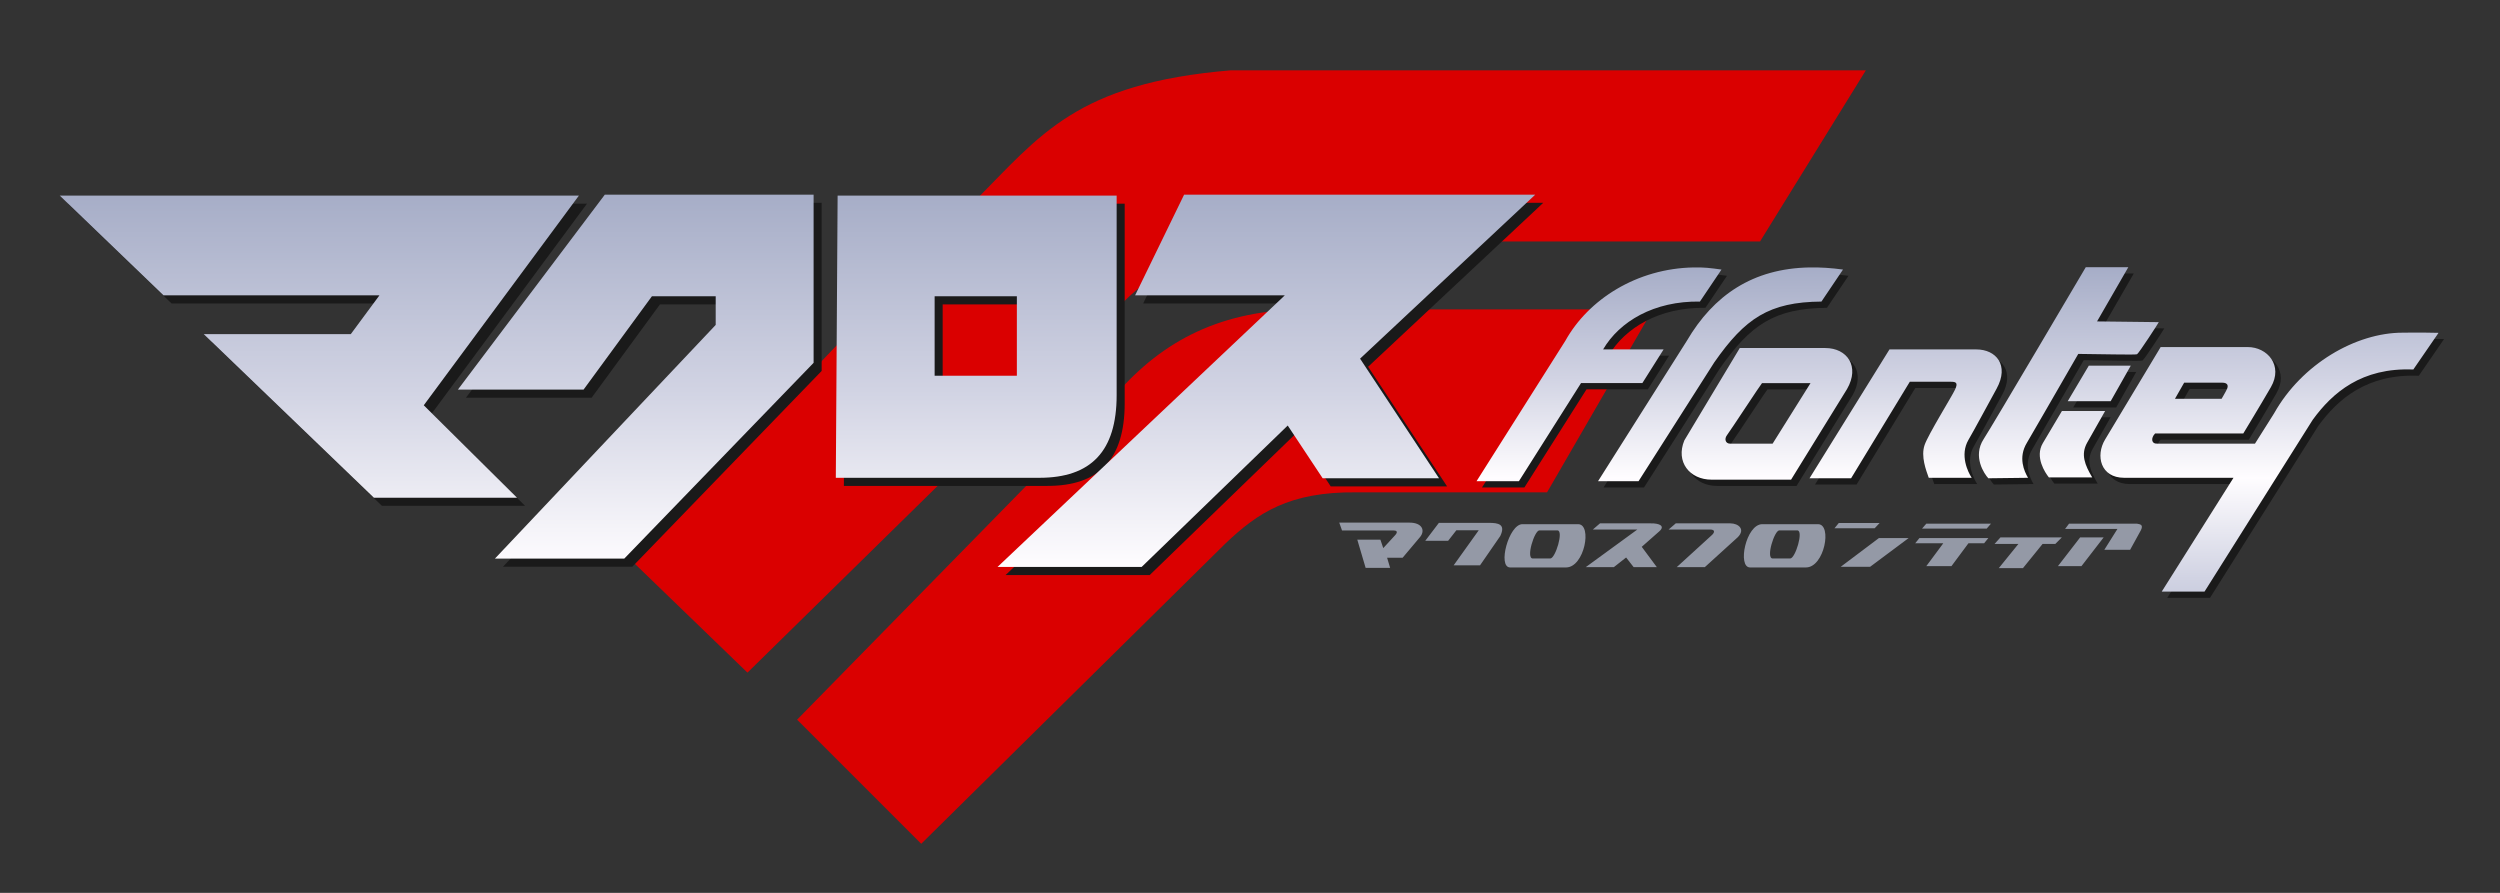
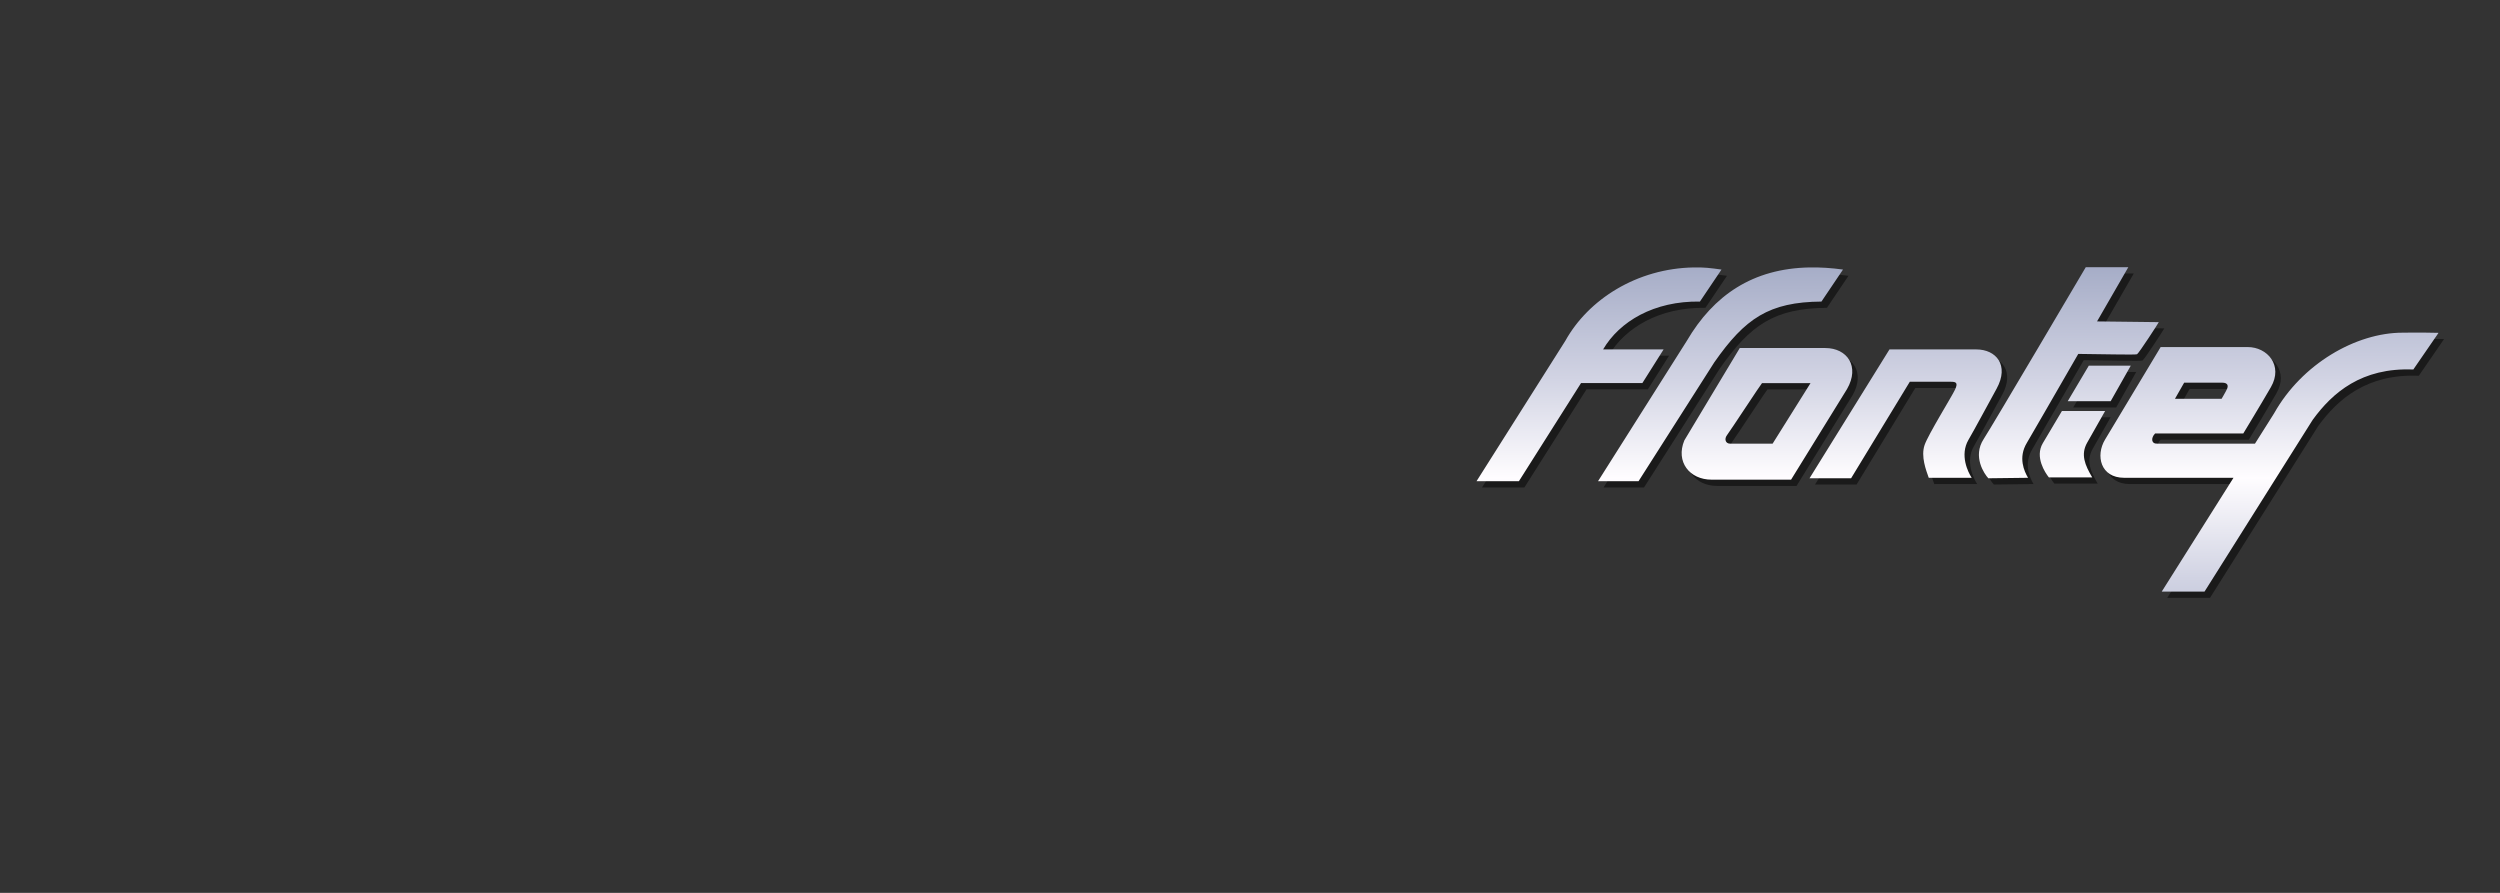
<svg xmlns="http://www.w3.org/2000/svg" xmlns:ns2="http://www.inkscape.org/namespaces/inkscape" xmlns:xlink="http://www.w3.org/1999/xlink" version="1.0" width="420" height="150" id="svg2">
  <rect width="100%" height="100%" fill="#333333" stroke="none" />
  <defs id="defs4">
    <linearGradient id="linearGradient3184">
      <stop id="stop3186" style="stop-color:#a6adc7;stop-opacity:1" offset="0" />
      <stop id="stop3237" style="stop-color:#d1d3e3;stop-opacity:1" offset="0.524" />
      <stop id="stop3188" style="stop-color:#fffdff;stop-opacity:1" offset="1" />
    </linearGradient>
    <linearGradient x1="424.465" y1="275.094" x2="424.465" y2="418.709" id="linearGradient3190" xlink:href="#linearGradient3184" gradientUnits="userSpaceOnUse" />
    <linearGradient x1="884.275" y1="303.344" x2="884.275" y2="384.054" id="linearGradient3211" xlink:href="#linearGradient3184" gradientUnits="userSpaceOnUse" spreadMethod="reflect" />
    <linearGradient x1="424.465" y1="275.094" x2="424.465" y2="418.709" id="linearGradient3245" xlink:href="#linearGradient3184" gradientUnits="userSpaceOnUse" />
    <linearGradient x1="884.275" y1="303.344" x2="884.275" y2="384.054" id="linearGradient3247" xlink:href="#linearGradient3184" gradientUnits="userSpaceOnUse" spreadMethod="reflect" />
    <linearGradient x1="884.275" y1="303.344" x2="884.275" y2="384.054" id="linearGradient3250" xlink:href="#linearGradient3184" gradientUnits="userSpaceOnUse" gradientTransform="translate(-290,172.362)" spreadMethod="reflect" />
    <linearGradient x1="424.465" y1="275.094" x2="424.465" y2="418.709" id="linearGradient3255" xlink:href="#linearGradient3184" gradientUnits="userSpaceOnUse" />
    <linearGradient x1="424.465" y1="275.094" x2="424.465" y2="418.709" id="linearGradient3258" xlink:href="#linearGradient3184" gradientUnits="userSpaceOnUse" gradientTransform="translate(-290,172.362)" />
    <filter height="1.21" y="-0.105" width="1.035" x="-0.018" id="filter3277">
      <feGaussianBlur id="feGaussianBlur3279" stdDeviation="6.639" ns2:collect="always" />
    </filter>
    <linearGradient x1="884.275" y1="303.344" x2="884.275" y2="384.054" id="linearGradient2434" xlink:href="#linearGradient3184" gradientUnits="userSpaceOnUse" gradientTransform="translate(-290,172.362)" spreadMethod="reflect" />
    <linearGradient x1="424.465" y1="275.094" x2="424.465" y2="418.709" id="linearGradient2436" xlink:href="#linearGradient3184" gradientUnits="userSpaceOnUse" gradientTransform="translate(-290,172.362)" />
  </defs>
  <g transform="translate(159,-292.362)" id="layer1">
    <g transform="matrix(0.439,0,0,0.439,-109.812,128.415)" id="g3283">
      <g id="g2533">
-         <path d="M 359,400.362 C 299.711,405.315 286.023,425.312 261,450.362 L 129.5,587.862 L 174,630.862 L 311,496.362 C 327.099,478.255 341.086,467.68 380.5,465.862 L 561.5,465.862 L 602,400.362 L 359,400.362 z M 388.281,491.831 C 355.317,491.909 332.97,503.76 315,524.362 L 193,648.862 L 240.5,696.362 L 357,581.362 C 369.197,569.779 381.255,561.593 407,561.862 L 480,561.862 L 520.5,491.862 L 391.5,491.862 C 390.414,491.84 389.345,491.828 388.281,491.831 z" id="path3212" style="fill:#da0000;fill-opacity:1;fill-rule:evenodd;stroke:none;stroke-width:1px;stroke-linecap:butt;stroke-linejoin:miter;stroke-opacity:1" />
        <path d="M 688.256,478.099 C 688.256,478.099 652.394,538.947 649.193,543.849 C 644.818,550.548 649.455,557.289 650.974,558.88 L 666.162,558.693 C 664.696,556.212 662.295,550.978 665.693,545.349 C 666.758,543.585 676.124,527.339 685.381,511.286 C 692.96,511.332 707.344,511.721 707.881,511.411 C 708.606,510.992 716.193,499.307 716.193,499.13 L 692.568,498.849 C 697.779,489.805 704.537,478.099 704.537,478.099 L 688.256,478.099 z M 538.193,478.193 C 516.467,478.574 497.899,490.427 489.099,506.255 L 455.099,560.005 L 471.318,560.005 L 495.099,522.443 L 518.568,522.443 L 526.693,509.568 L 503.537,509.568 C 509.826,498.864 522.998,490.982 540.599,491.255 L 548.849,479.005 C 544.356,478.38 542.216,478.122 538.193,478.193 z M 582.568,478.193 C 560.842,478.574 545.813,488.836 535.599,506.255 L 501.599,560.005 L 517.099,560.005 L 546.099,514.505 C 557.886,497.648 567.056,491.426 587.099,491.255 L 595.349,479.005 C 590.856,478.38 586.591,478.122 582.568,478.193 z M 813.13,503.13 C 811.985,503.138 810.778,503.133 809.505,503.161 C 791.662,503.161 770.933,515.109 760.318,534.036 L 753.005,545.63 C 747.236,545.63 717.594,545.63 715.662,545.63 C 713.31,545.759 713.081,543.506 714.787,541.724 L 748.537,541.724 C 748.537,541.724 755.351,530.498 759.099,524.005 C 763.904,515.682 757.746,508.661 750.193,508.661 C 744.89,508.661 716.912,508.661 716.912,508.661 L 695.631,544.068 C 691.925,550.236 693.91,558.693 702.943,558.693 C 706.473,558.693 741.206,558.693 744.787,558.693 L 717.318,602.255 L 733.693,602.255 L 775.099,536.505 C 782.636,526.148 793.806,516.426 813.599,517.255 L 823.255,503.224 C 819.583,503.141 816.566,503.106 813.13,503.13 z M 555.849,509.036 L 534.631,544.38 C 531.228,552.593 536.651,559.411 545.068,559.411 L 575.474,559.411 L 596.881,524.755 C 601.928,516.012 596.914,509.036 588.568,509.036 L 555.849,509.036 z M 613.131,509.568 L 582.537,558.88 L 598.443,558.88 L 620.912,521.943 C 620.912,521.943 634.686,521.943 636.631,521.943 C 638.575,521.943 639.462,522.291 638.224,524.943 C 636.987,527.594 627.939,542.146 626.568,546.161 C 625.076,550.531 627.157,555.836 628.162,558.693 L 644.599,558.693 C 643.135,556.49 639.993,549.984 643.349,544.193 C 645.769,540.018 650.057,532.019 654.131,524.599 C 659.08,515.583 653.951,509.568 646.349,509.568 C 639.985,509.568 613.131,509.568 613.131,509.568 z M 689.412,515.786 L 681.349,529.38 L 697.787,529.38 L 705.474,515.786 L 689.412,515.786 z M 725.912,522.286 C 725.912,522.286 737.937,522.286 740.412,522.286 C 742.887,522.286 742.703,523.715 742.349,524.599 C 741.996,525.483 740.224,528.474 740.224,528.474 L 722.38,528.474 L 725.912,522.286 z M 564.349,522.474 L 582.912,522.474 L 568.412,545.63 C 568.412,545.63 557.341,545.63 552.131,545.63 C 550.388,545.63 549.852,543.856 550.912,542.443 C 552.31,540.578 564.172,522.474 564.349,522.474 z M 679.131,533.13 L 671.818,545.443 C 668.674,550.744 672.721,556.78 674.131,558.536 C 674.131,558.536 690.724,558.536 690.724,558.536 C 687.915,553.803 686.237,549.755 688.787,545.255 L 695.662,533.13 L 679.131,533.13 z" id="path2447" style="fill:#1a1a1a;fill-opacity:1;fill-rule:evenodd;stroke:none;stroke-width:1px;stroke-linecap:butt;stroke-linejoin:miter;stroke-opacity:1" />
-         <path d="M 122.487,451.061 L 66.268,525.655 L 114.362,525.655 L 140.518,489.936 L 164.924,489.936 L 164.924,500.905 L 80.424,590.342 L 129.924,590.342 L 202.393,515.405 L 202.393,451.061 L 122.487,451.061 z M 344.174,451.061 L 325.424,489.592 L 382.705,489.592 L 272.768,593.53 L 327.924,593.53 L 383.83,539.405 L 397.205,559.592 L 441.736,559.592 L 411.518,513.811 L 478.549,451.061 L 344.174,451.061 z M -86.107,451.405 L -46.389,489.592 L 36.236,489.592 L 25.268,504.436 L -30.982,504.436 L 34.111,567.03 L 88.893,567.03 L 53.205,531.655 L 112.58,451.405 L -86.107,451.405 z M 211.58,451.405 L 210.893,559.405 L 288.83,559.405 C 308.452,559.405 318.361,549.349 318.361,527.78 L 318.361,451.405 L 211.58,451.405 z M 248.705,489.936 L 280.174,489.936 L 280.174,520.342 L 248.705,520.342 L 248.705,489.936 z" id="path2449" style="fill:#1a1a1a;fill-opacity:1;fill-rule:evenodd;stroke:none;stroke-width:1px;stroke-linecap:butt;stroke-linejoin:miter;stroke-opacity:1" />
        <g transform="translate(-1.0834797e-6,9.3305662e-6)" id="g3267">
          <path d="M 686.156,475.706 C 686.156,475.706 650.295,536.554 647.094,541.456 C 642.719,548.156 647.356,554.896 648.875,556.487 L 664.062,556.3 C 662.597,553.819 660.196,548.586 663.594,542.956 C 664.659,541.192 674.024,524.946 683.281,508.893 C 690.861,508.939 705.244,509.328 705.781,509.018 C 706.507,508.599 714.094,496.914 714.094,496.737 L 690.469,496.456 C 695.68,487.412 702.438,475.706 702.438,475.706 L 686.156,475.706 z M 536.094,475.8 C 514.368,476.181 495.799,488.034 487,503.862 L 453,557.612 L 469.219,557.612 L 493,520.05 L 516.469,520.05 L 524.594,507.175 L 501.438,507.175 C 507.727,496.471 520.899,488.589 538.5,488.862 L 546.75,476.612 C 542.256,475.987 540.117,475.729 536.094,475.8 z M 580.469,475.8 C 558.743,476.181 543.714,486.443 533.5,503.862 L 499.5,557.612 L 515,557.612 L 544,512.112 C 555.787,495.255 564.957,489.033 585,488.862 L 593.25,476.612 C 588.756,475.987 584.492,475.729 580.469,475.8 z M 811.031,500.737 C 809.886,500.745 808.679,500.74 807.406,500.768 C 789.563,500.768 768.834,512.716 758.219,531.643 L 750.906,543.237 C 745.136,543.237 715.495,543.237 713.562,543.237 C 711.21,543.366 710.982,541.113 712.688,539.331 L 746.438,539.331 C 746.438,539.331 753.252,528.105 757,521.612 C 761.805,513.289 755.647,506.268 748.094,506.268 C 742.79,506.268 714.812,506.268 714.812,506.268 L 693.531,541.675 C 689.826,547.843 691.811,556.3 700.844,556.3 C 704.374,556.3 739.106,556.3 742.688,556.3 L 715.219,599.862 L 731.594,599.862 L 773,534.112 C 780.537,523.755 791.707,514.033 811.5,514.862 L 821.156,500.831 C 817.484,500.748 814.467,500.713 811.031,500.737 z M 553.75,506.643 L 532.531,541.987 C 529.129,550.2 534.552,557.018 542.969,557.018 L 573.375,557.018 L 594.781,522.362 C 599.829,513.62 594.815,506.643 586.469,506.643 L 553.75,506.643 z M 611.031,507.175 L 580.438,556.487 L 596.344,556.487 L 618.812,519.55 C 618.812,519.55 632.587,519.55 634.531,519.55 C 636.476,519.55 637.362,519.898 636.125,522.55 C 634.888,525.201 625.839,539.753 624.469,543.768 C 622.977,548.138 625.058,553.443 626.062,556.3 L 642.5,556.3 C 641.036,554.097 637.894,547.591 641.25,541.8 C 643.669,537.625 647.957,529.626 652.031,522.206 C 656.981,513.19 651.851,507.175 644.25,507.175 C 637.886,507.175 611.031,507.175 611.031,507.175 z M 687.312,513.393 L 679.25,526.987 L 695.688,526.987 L 703.375,513.393 L 687.312,513.393 z M 723.812,519.893 C 723.812,519.893 735.838,519.893 738.312,519.893 C 740.787,519.893 740.604,521.322 740.25,522.206 C 739.896,523.09 738.125,526.081 738.125,526.081 L 720.281,526.081 L 723.812,519.893 z M 562.25,520.081 L 580.812,520.081 L 566.312,543.237 C 566.312,543.237 555.242,543.237 550.031,543.237 C 548.289,543.237 547.753,541.463 548.812,540.05 C 550.211,538.185 562.073,520.081 562.25,520.081 z M 677.031,530.737 L 669.719,543.05 C 666.575,548.351 670.622,554.387 672.031,556.143 C 672.031,556.143 688.625,556.143 688.625,556.143 C 685.816,551.41 684.138,547.362 686.688,542.862 L 693.562,530.737 L 677.031,530.737 z" id="path3245" style="fill:url(#linearGradient2434);fill-opacity:1;fill-rule:evenodd;stroke:none;stroke-width:1px;stroke-linecap:butt;stroke-linejoin:miter;stroke-opacity:1" />
-           <path d="M 119.406,447.956 L 63.188,522.55 L 111.281,522.55 L 137.438,486.831 L 161.844,486.831 L 161.844,497.8 L 77.344,587.237 L 126.844,587.237 L 199.312,512.3 L 199.312,447.956 L 119.406,447.956 z M 341.094,447.956 L 322.344,486.487 L 379.625,486.487 L 269.688,590.425 L 324.844,590.425 L 380.75,536.3 L 394.125,556.487 L 438.656,556.487 L 408.438,510.706 L 475.469,447.956 L 341.094,447.956 z M -89.188,448.3 L -49.469,486.487 L 33.156,486.487 L 22.188,501.331 L -34.062,501.331 L 31.031,563.925 L 85.812,563.925 L 50.125,528.55 L 109.5,448.3 L -89.188,448.3 z M 208.5,448.3 L 207.812,556.3 L 285.75,556.3 C 305.372,556.3 315.281,546.244 315.281,524.675 L 315.281,448.3 L 208.5,448.3 z M 245.625,486.831 L 277.094,486.831 L 277.094,517.237 L 245.625,517.237 L 245.625,486.831 z" id="path2396" style="fill:url(#linearGradient2436);fill-opacity:1;fill-rule:evenodd;stroke:none;stroke-width:1px;stroke-linecap:butt;stroke-linejoin:miter;stroke-opacity:1" />
        </g>
-         <path d="M 400.469,573.456 L 401.531,576.456 L 421.281,576.456 C 422.19,576.45 423.289,576.814 421.688,578.456 L 417.312,583.206 L 416.219,579.987 L 407.375,579.987 L 410.562,590.768 L 419.938,590.768 L 418.781,586.893 L 424.719,586.893 L 431.406,578.956 C 433.43,576.47 432.226,573.456 427.344,573.456 L 400.469,573.456 z M 438.594,573.55 L 433.375,580.425 L 442.125,580.425 L 445.281,576.393 L 453.844,576.393 L 444.25,589.8 L 454.344,589.8 L 462.094,578.581 C 464.239,574.079 461.395,573.514 457.594,573.55 L 438.594,573.55 z M 591.625,573.612 L 590,575.612 L 605.375,575.612 L 607.25,573.612 L 591.625,573.612 z M 500.25,573.737 L 497.5,576.112 L 514.531,576.112 L 494.812,590.487 L 505.562,590.487 L 510.25,586.8 L 513.125,590.487 L 522,590.487 L 516.229,582.716 L 522.938,576.8 C 525.233,574.797 523.168,573.675 519.625,573.737 L 500.25,573.737 z M 529.25,573.737 L 526.5,576.112 L 542.531,576.112 C 544.123,576.112 544.455,577.089 542.781,578.487 L 529.625,590.487 L 540.375,590.487 L 552.968,579.05 C 556.007,576.01 553.231,573.737 550.125,573.737 L 529.25,573.737 z M 625.125,573.862 L 623.5,575.737 L 648.25,575.737 L 649.875,573.862 L 625.125,573.862 z M 679.75,573.862 L 678.25,575.862 L 698.281,575.862 L 693.25,583.862 L 703.125,583.862 L 707.25,576.362 C 708.307,574.194 706.955,574.092 705.75,573.862 L 679.75,573.862 z M 470.562,574.05 C 465.337,574.05 460.937,590.612 465.875,590.612 L 487.25,590.612 C 494.327,590.612 497.387,574.05 491.875,574.05 L 470.562,574.05 z M 562.375,574.05 C 556.079,574.05 552.749,590.612 557.688,590.612 L 579.062,590.612 C 586.14,590.612 589.199,574.05 583.688,574.05 L 562.375,574.05 z M 477.062,576.425 L 483.938,576.425 C 486.487,576.425 483.173,587.175 481.25,587.175 L 474.5,587.175 C 471.833,587.175 475.17,576.425 477.062,576.425 z M 568.875,576.425 L 575.75,576.425 C 578.3,576.425 574.985,587.175 573.062,587.175 L 566.312,587.175 C 563.646,587.175 566.982,576.425 568.875,576.425 z M 653.5,579.112 L 651.25,581.612 L 660.375,581.612 L 652.875,590.862 L 662.125,590.862 L 669.625,581.612 L 674.5,581.612 L 677,579.112 L 653.5,579.112 z M 684,579.112 L 675.5,590.112 L 684.5,590.112 L 693,579.112 L 684,579.112 z M 607,579.362 L 592.375,590.362 L 603.625,590.362 L 618.375,579.362 L 607,579.362 z M 622.5,579.362 L 620.875,581.362 L 631.625,581.362 L 625.125,590.112 L 634.75,590.112 L 641.25,581.362 L 647.25,581.362 L 648.875,579.362 L 622.5,579.362 z" id="rect2411" style="fill:#9499a6;fill-opacity:1;fill-rule:evenodd;stroke:none;stroke-width:1px;stroke-linecap:butt;stroke-linejoin:miter;stroke-opacity:1" />
      </g>
    </g>
  </g>
</svg>